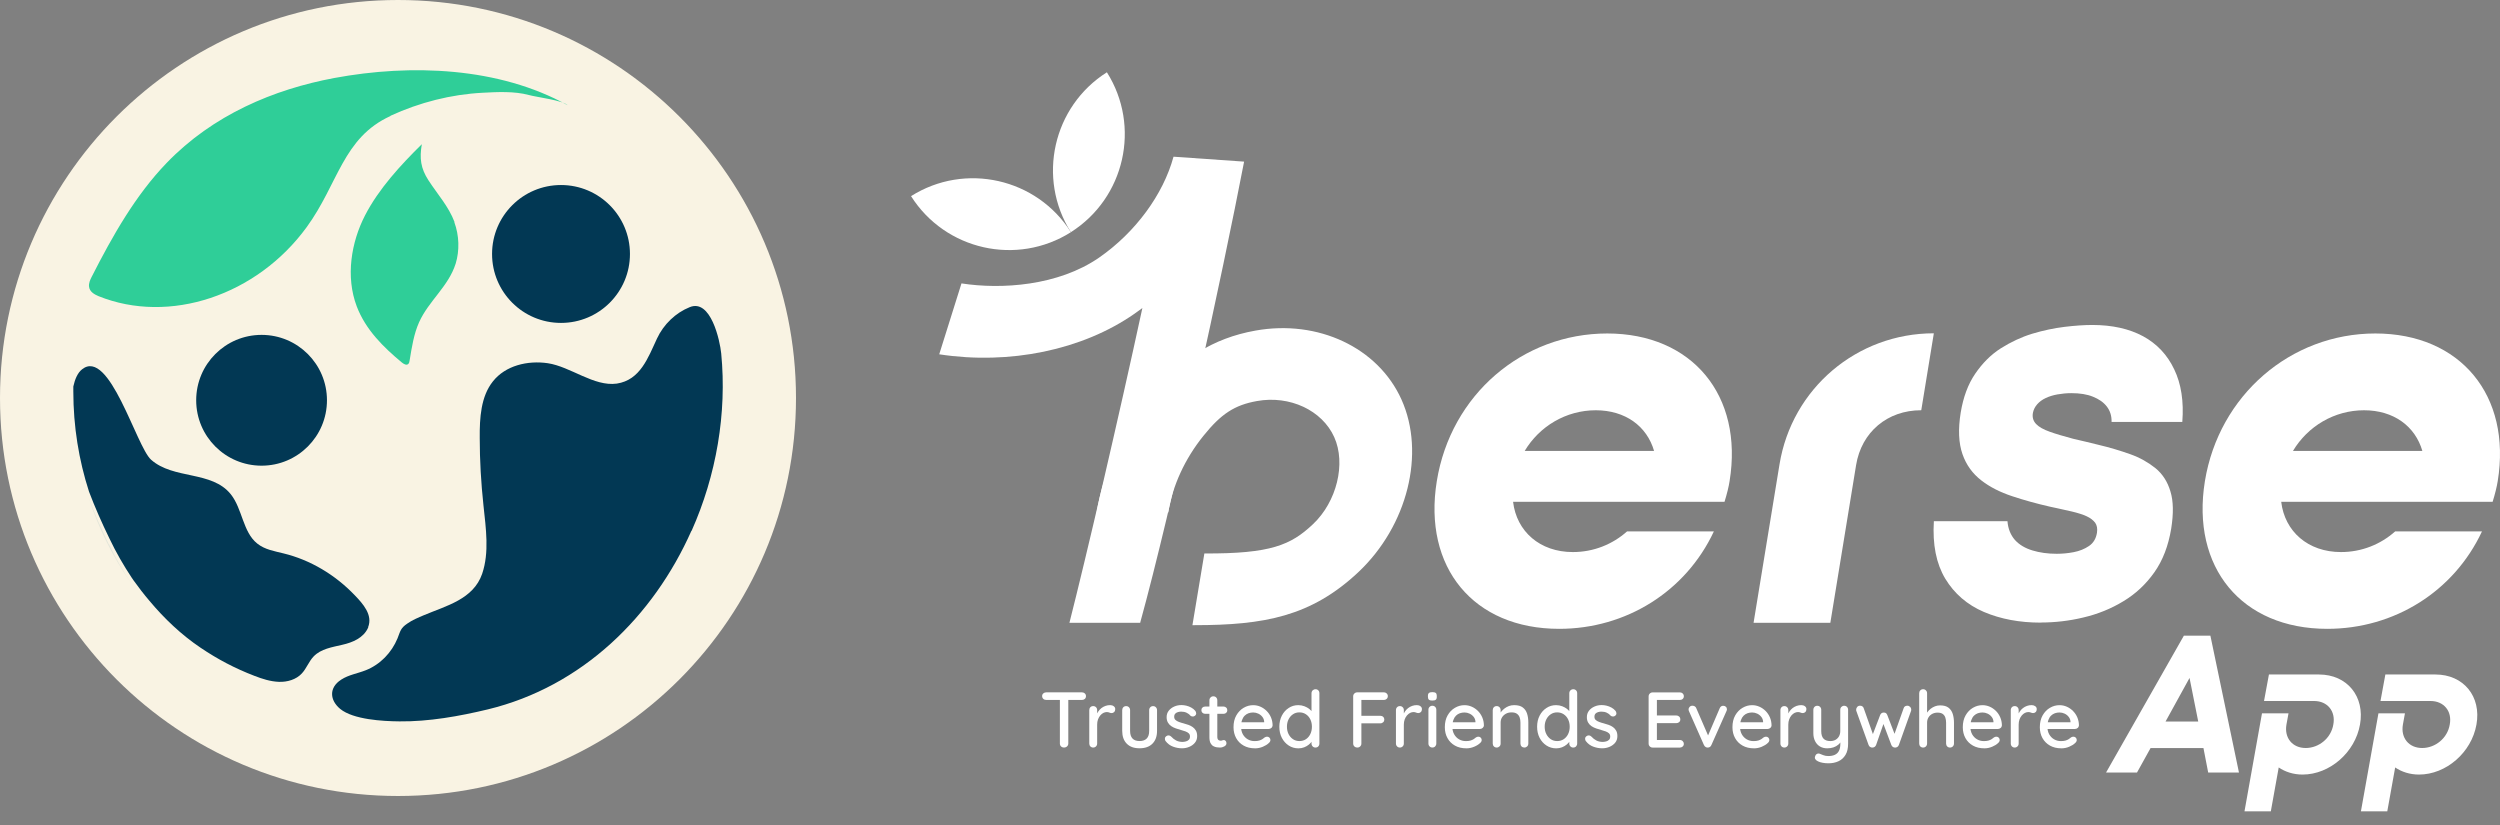
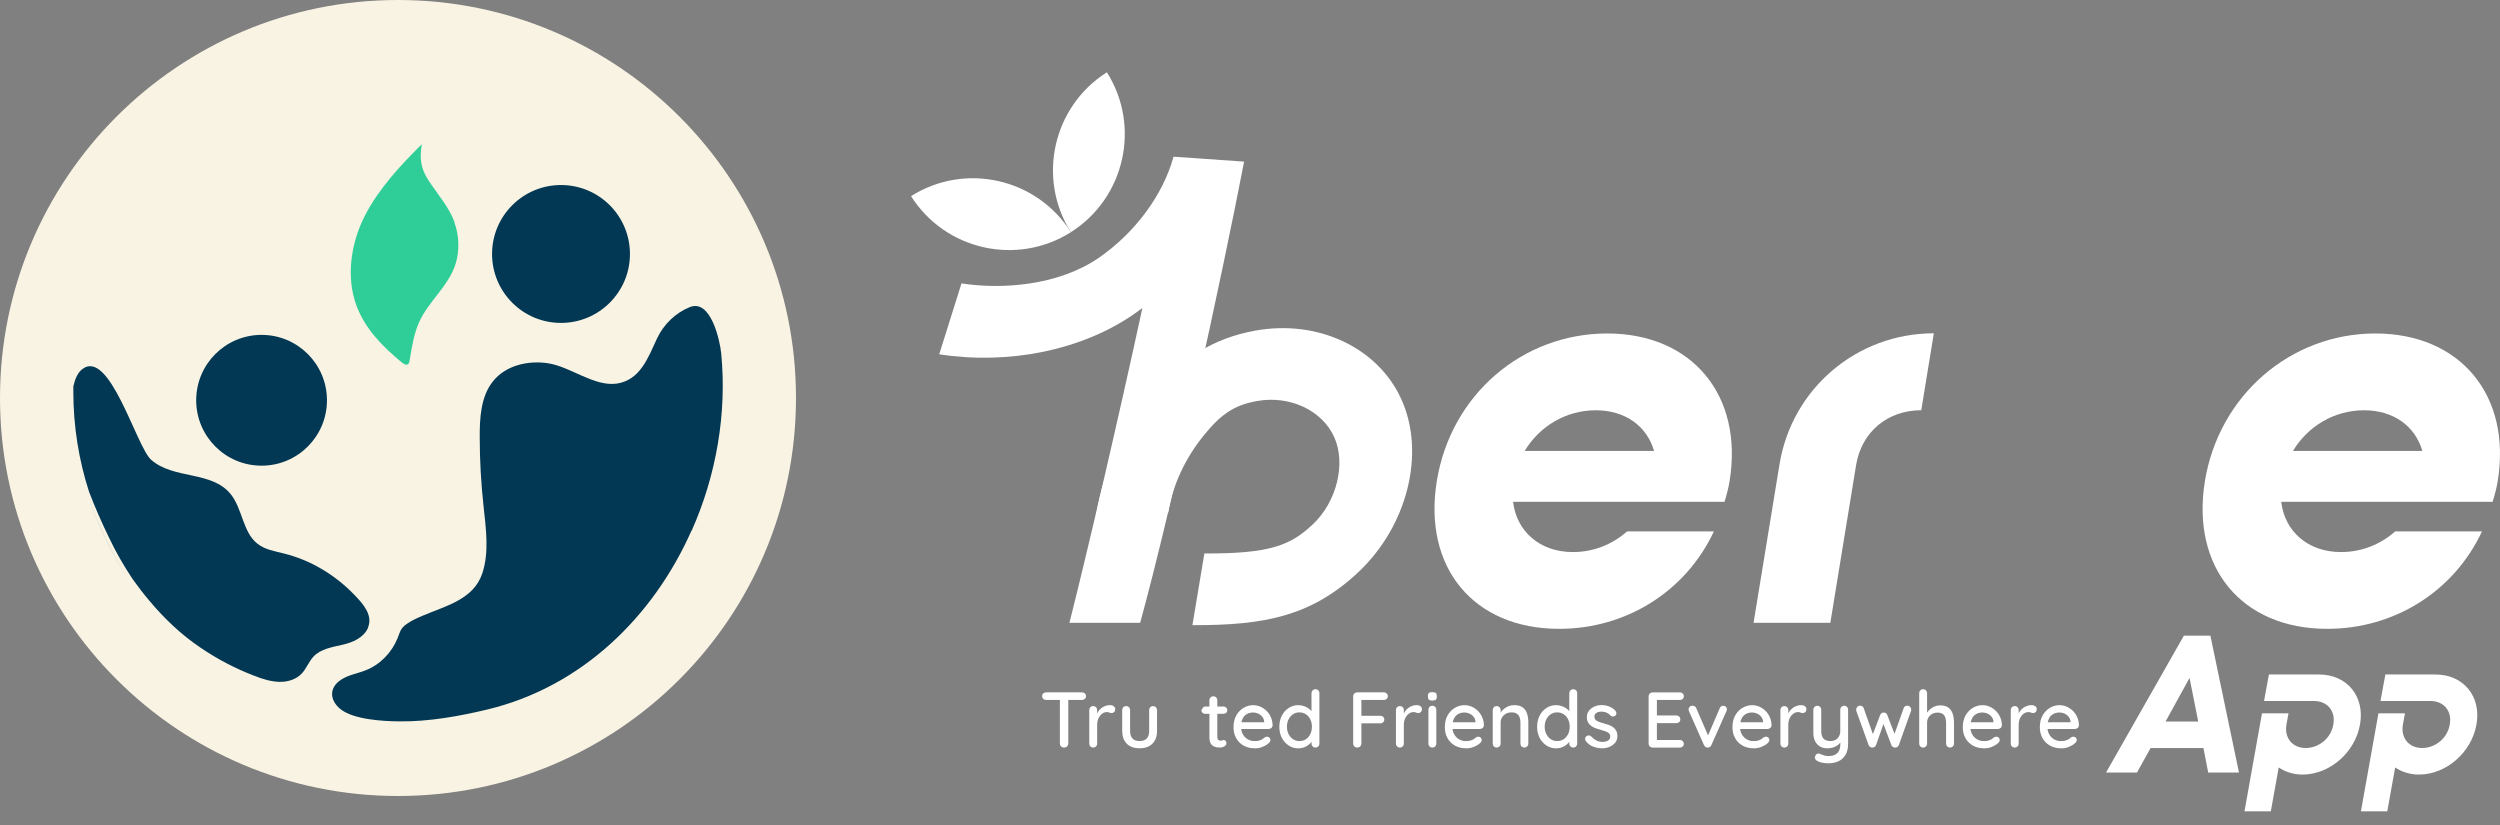
<svg xmlns="http://www.w3.org/2000/svg" width="103" height="34" viewBox="0 0 103 34" fill="none">
  <rect x="0" y="0" width="103" height="34" fill="#808080" stroke="none" />
  <path d="M66.216 13.739C69.719 13.739 71.835 16.294 71.259 19.823C71.227 20.04 71.148 20.361 71.05 20.675H62.339C62.483 21.893 63.44 22.745 64.802 22.745C65.654 22.745 66.433 22.43 67.036 21.893H70.612C69.452 24.375 66.99 25.908 64.239 25.908C60.709 25.908 58.62 23.38 59.196 19.823C59.772 16.267 62.719 13.739 66.223 13.739H66.217H66.216ZM68.148 18.579C67.853 17.558 66.963 16.903 65.745 16.903C64.527 16.903 63.426 17.558 62.817 18.579H68.148Z" fill="white" />
  <path d="M79.15 16.902C77.762 16.902 76.694 17.799 76.471 19.162L75.41 25.659H72.247L73.315 19.136C73.826 15.999 76.51 13.732 79.674 13.732L79.157 16.896L79.15 16.902Z" fill="white" />
  <path d="M97.862 13.739C101.366 13.739 103.482 16.294 102.906 19.823C102.873 20.04 102.794 20.361 102.696 20.675H93.986C94.13 21.893 95.086 22.745 96.449 22.745C97.3 22.745 98.079 22.43 98.682 21.893H102.258C101.099 24.375 98.637 25.908 95.885 25.908C92.355 25.908 90.266 23.38 90.842 19.823C91.418 16.293 94.366 13.739 97.87 13.739H97.863H97.862ZM99.801 18.579C99.506 17.558 98.616 16.903 97.398 16.903C96.18 16.903 95.079 17.558 94.47 18.579H99.801Z" fill="white" />
-   <path d="M84.076 25.652C83.212 25.652 82.433 25.508 81.738 25.213C81.051 24.919 80.52 24.46 80.146 23.844C79.773 23.222 79.616 22.436 79.675 21.473H82.707C82.733 21.788 82.838 22.043 83.015 22.246C83.192 22.443 83.435 22.587 83.736 22.678C84.037 22.77 84.371 22.816 84.738 22.816C84.96 22.816 85.19 22.796 85.432 22.75C85.674 22.704 85.884 22.619 86.067 22.495C86.251 22.37 86.356 22.187 86.395 21.951C86.421 21.78 86.395 21.643 86.322 21.538C86.243 21.434 86.126 21.342 85.969 21.27C85.812 21.198 85.609 21.133 85.359 21.074C85.261 21.054 85.163 21.028 85.064 21.008C84.96 20.988 84.861 20.962 84.77 20.942C84.671 20.922 84.573 20.896 84.462 20.876C83.918 20.752 83.394 20.608 82.903 20.444C82.405 20.28 81.979 20.064 81.626 19.789C81.272 19.514 81.01 19.16 80.853 18.708C80.696 18.257 80.669 17.687 80.781 16.999C80.886 16.363 81.082 15.833 81.377 15.4C81.672 14.968 82.019 14.615 82.432 14.352C82.845 14.091 83.277 13.888 83.729 13.749C84.187 13.612 84.626 13.52 85.058 13.467C85.49 13.415 85.87 13.389 86.204 13.389C87.024 13.389 87.724 13.546 88.294 13.853C88.863 14.161 89.295 14.62 89.577 15.216C89.866 15.812 89.977 16.539 89.911 17.384H86.997C87.003 17.135 86.937 16.926 86.8 16.748C86.663 16.571 86.473 16.441 86.224 16.342C85.982 16.244 85.687 16.198 85.34 16.198C85.137 16.198 84.947 16.218 84.764 16.25C84.58 16.283 84.417 16.336 84.28 16.401C84.142 16.466 84.025 16.551 83.933 16.656C83.841 16.761 83.782 16.878 83.756 17.009C83.723 17.193 83.769 17.343 83.886 17.468C84.004 17.592 84.194 17.697 84.45 17.788C84.705 17.88 85.025 17.972 85.412 18.077C85.596 18.122 85.772 18.162 85.943 18.201C86.114 18.24 86.283 18.287 86.454 18.326C86.925 18.437 87.358 18.568 87.764 18.712C88.17 18.856 88.51 19.053 88.805 19.288C89.094 19.524 89.303 19.845 89.421 20.245C89.546 20.645 89.552 21.155 89.454 21.777C89.336 22.491 89.107 23.087 88.76 23.579C88.413 24.07 87.987 24.469 87.483 24.771C86.978 25.079 86.428 25.301 85.839 25.439C85.25 25.582 84.66 25.648 84.071 25.648H84.077L84.076 25.652Z" fill="white" />
  <path d="M46.987 25.66H44.06C44.721 23.072 46.11 17.119 47.066 12.691C46.961 12.77 46.85 12.848 46.739 12.927C44.597 14.421 41.591 15.043 38.696 14.597L39.613 11.676C41.25 11.931 43.601 11.781 45.291 10.608C46.778 9.573 47.923 8.021 48.349 6.456L51.257 6.659C50.38 11.224 48.27 20.963 46.973 25.665L46.986 25.659L46.987 25.66Z" fill="white" />
  <path d="M49.213 25.757H49.128L49.62 22.803C52.357 22.816 53.183 22.456 54.093 21.598C55.075 20.674 55.462 19.097 54.97 18.009C54.472 16.903 53.136 16.28 51.788 16.523C50.864 16.687 50.307 17.053 49.581 17.957C48.814 18.906 48.303 20.026 48.133 21.113L45.18 21.133C45.435 19.483 46.208 17.786 47.354 16.365C48.625 14.78 49.974 13.935 51.722 13.621C54.303 13.156 56.779 14.321 57.742 16.463C58.737 18.677 57.99 21.663 55.967 23.57C54.022 25.397 52.09 25.757 49.215 25.757H49.213Z" fill="white" />
  <path d="M16.398 32.795C25.454 32.795 32.795 25.454 32.795 16.398C32.795 7.342 25.454 0 16.398 0C7.342 0 0 7.342 0 16.398C0 25.454 7.342 32.795 16.398 32.795Z" fill="#F9F3E3" />
  <path d="M10.777 19.186C12.265 19.186 13.471 17.979 13.471 16.491C13.471 15.003 12.265 13.797 10.777 13.797C9.289 13.797 8.083 15.003 8.083 16.491C8.083 17.979 9.289 19.186 10.777 19.186Z" fill="#023854" />
  <path d="M23.113 13.304C24.682 13.304 25.954 12.033 25.954 10.464C25.954 8.895 24.682 7.623 23.113 7.623C21.544 7.623 20.273 8.895 20.273 10.464C20.273 12.033 21.544 13.304 23.113 13.304Z" fill="#023854" />
  <path d="M28.488 21.866C26.921 25.394 23.987 28.287 20.093 29.228C18.926 29.508 17.666 29.735 16.458 29.721C15.771 29.715 14.557 29.648 14.017 29.208C13.584 28.848 13.543 28.334 14.057 28.001C14.364 27.801 14.737 27.747 15.07 27.614C15.663 27.381 16.137 26.887 16.378 26.3C16.498 25.993 16.504 25.88 16.777 25.694C16.984 25.546 17.231 25.446 17.464 25.346C18.377 24.96 19.504 24.693 19.865 23.639C20.165 22.759 20.019 21.772 19.919 20.826C19.819 19.898 19.765 18.965 19.765 18.038C19.759 17.218 19.811 16.337 20.305 15.717C20.825 15.057 21.739 14.844 22.566 14.964C23.506 15.104 24.473 15.937 25.413 15.804C26.38 15.657 26.7 14.737 27.067 13.95C27.34 13.363 27.834 12.889 28.414 12.656C29.281 12.296 29.661 14.023 29.714 14.563C29.953 17.024 29.514 19.585 28.493 21.872L28.487 21.866H28.488Z" fill="#023854" />
  <path d="M15.164 25.846C15.371 25.339 14.951 24.873 14.624 24.533C13.811 23.679 12.777 23.065 11.677 22.799C11.303 22.705 10.91 22.645 10.596 22.392C10.003 21.918 9.989 20.965 9.509 20.364C8.723 19.384 7.149 19.764 6.222 18.938C5.615 18.391 4.508 14.317 3.381 15.216C3.201 15.356 3.088 15.616 3.021 15.923V16.129C3.021 17.57 3.248 18.957 3.668 20.257C3.915 20.91 4.202 21.557 4.508 22.184C4.781 22.758 5.088 23.291 5.429 23.805C5.449 23.838 5.475 23.878 5.502 23.911C5.708 24.198 5.922 24.478 6.155 24.751C6.768 25.485 7.469 26.151 8.262 26.685C8.962 27.159 9.682 27.538 10.482 27.845C10.809 27.972 11.142 28.078 11.489 28.092C11.836 28.105 12.203 27.999 12.436 27.745C12.629 27.539 12.723 27.252 12.922 27.045C13.222 26.731 13.683 26.665 14.103 26.565C14.523 26.471 14.977 26.284 15.164 25.864C15.164 25.858 15.17 25.851 15.177 25.837L15.164 25.844L15.164 25.846Z" fill="#023854" />
  <path d="M4.495 22.426C4.768 23 5.075 23.533 5.408 24.04C4.661 22.966 4.061 21.779 3.655 20.512C3.894 21.165 4.188 21.805 4.488 22.433L4.495 22.426Z" fill="#E4E6DA" />
-   <path d="M16.092 4.768C17.285 4.221 18.579 3.888 19.893 3.821C20.5 3.788 21.193 3.754 21.787 3.914C22.127 4.008 23.167 4.128 23.387 4.335C20.553 2.761 16.933 2.627 13.772 3.214C11.278 3.68 8.771 4.734 6.864 6.715C5.59 8.036 4.643 9.703 3.782 11.396C3.716 11.523 3.649 11.669 3.669 11.816C3.696 12.023 3.889 12.13 4.062 12.203C6.976 13.377 10.583 12.176 12.637 9.356C13.938 7.569 14.124 5.675 16.085 4.781L16.092 4.768V4.768Z" fill="#2FCE98" />
  <path d="M18.726 9.148C18.486 8.508 18.019 7.995 17.652 7.428C17.332 6.935 17.279 6.522 17.379 5.941C16.506 6.802 15.606 7.775 15.039 8.875C14.471 9.976 14.232 11.396 14.698 12.623C15.065 13.59 15.805 14.31 16.552 14.931C16.632 14.997 16.746 15.064 16.819 14.997C16.859 14.964 16.872 14.897 16.879 14.837C16.966 14.303 17.052 13.756 17.266 13.277C17.666 12.39 18.472 11.809 18.773 10.863C18.939 10.323 18.92 9.703 18.719 9.156L18.726 9.149V9.148Z" fill="#2FCE98" />
  <path d="M86.77 31.827L89.976 26.189H91.068L92.245 31.827H90.977L90.782 30.819H88.604L88.045 31.827H86.77ZM89.221 29.726H90.567L90.209 27.931L89.221 29.726Z" fill="white" />
  <path d="M93.565 33.426H92.473L93.194 29.388H94.287L94.202 29.85C94.105 30.402 94.449 30.818 94.995 30.818C95.541 30.818 96.042 30.409 96.133 29.85C96.237 29.304 95.892 28.881 95.34 28.881H93.278L93.48 27.789H95.541C96.705 27.789 97.44 28.699 97.232 29.851C97.03 31.001 95.984 31.912 94.865 31.912C94.488 31.912 94.15 31.801 93.883 31.619L93.558 33.427H93.565V33.426Z" fill="white" />
  <path d="M98.362 33.426H97.27L97.992 29.388H99.084L99 29.85C98.902 30.402 99.247 30.818 99.793 30.818C100.339 30.818 100.839 30.409 100.93 29.85C101.034 29.304 100.69 28.881 100.137 28.881H98.076L98.277 27.789H100.339C101.502 27.789 102.238 28.699 102.03 29.851C101.828 31.001 100.781 31.912 99.663 31.912C99.286 31.912 98.948 31.801 98.681 31.619L98.356 33.427H98.362V33.426Z" fill="white" />
  <path d="M37.535 8.081C39.761 6.675 42.715 7.34 44.122 9.566C41.897 10.972 38.943 10.307 37.535 8.081Z" fill="white" />
  <path d="M44.12 9.565C42.713 7.339 43.379 4.385 45.604 2.978C47.011 5.203 46.345 8.157 44.12 9.565Z" fill="white" />
  <path d="M43.102 28.837C43.056 28.837 43.017 28.823 42.985 28.794C42.953 28.764 42.936 28.726 42.936 28.678C42.936 28.63 42.953 28.596 42.985 28.568C43.017 28.539 43.056 28.525 43.102 28.525H44.579C44.625 28.525 44.663 28.54 44.695 28.569C44.726 28.599 44.742 28.636 44.742 28.681C44.742 28.727 44.726 28.767 44.695 28.795C44.663 28.824 44.625 28.837 44.579 28.837H43.102ZM43.839 30.798C43.787 30.798 43.746 30.783 43.714 30.751C43.682 30.719 43.667 30.68 43.667 30.632V28.688H44.014V30.632C44.014 30.68 43.997 30.719 43.963 30.751C43.93 30.783 43.888 30.798 43.838 30.798H43.839Z" fill="white" />
  <path d="M45.04 30.799C44.992 30.799 44.953 30.783 44.923 30.751C44.893 30.72 44.878 30.681 44.878 30.633V29.256C44.878 29.208 44.893 29.169 44.923 29.138C44.953 29.106 44.992 29.091 45.04 29.091C45.088 29.091 45.124 29.106 45.156 29.138C45.187 29.169 45.203 29.208 45.203 29.256V29.62L45.17 29.48C45.187 29.419 45.214 29.363 45.25 29.311C45.286 29.259 45.329 29.213 45.378 29.174C45.428 29.135 45.484 29.105 45.546 29.083C45.607 29.061 45.672 29.051 45.739 29.051C45.795 29.051 45.844 29.066 45.885 29.096C45.927 29.126 45.947 29.165 45.947 29.21C45.947 29.268 45.931 29.312 45.901 29.338C45.871 29.365 45.837 29.379 45.801 29.379C45.768 29.379 45.736 29.372 45.706 29.358C45.676 29.344 45.641 29.337 45.599 29.337C45.554 29.337 45.507 29.349 45.459 29.372C45.411 29.396 45.368 29.432 45.33 29.478C45.291 29.524 45.26 29.58 45.237 29.642C45.214 29.705 45.203 29.776 45.203 29.854V30.633C45.203 30.681 45.187 30.72 45.156 30.751C45.124 30.783 45.086 30.799 45.04 30.799Z" fill="white" />
  <path d="M47.507 29.092C47.553 29.092 47.591 29.107 47.622 29.139C47.654 29.171 47.67 29.21 47.67 29.258V30.111C47.67 30.337 47.607 30.512 47.481 30.639C47.356 30.766 47.178 30.829 46.949 30.829C46.72 30.829 46.546 30.766 46.422 30.639C46.297 30.512 46.235 30.337 46.235 30.111V29.258C46.235 29.21 46.25 29.171 46.28 29.139C46.31 29.107 46.349 29.092 46.397 29.092C46.445 29.092 46.481 29.107 46.513 29.139C46.544 29.171 46.56 29.21 46.56 29.258V30.111C46.56 30.252 46.593 30.357 46.659 30.427C46.725 30.497 46.821 30.531 46.95 30.531C47.078 30.531 47.178 30.496 47.245 30.427C47.313 30.358 47.346 30.253 47.346 30.111V29.258C47.346 29.21 47.362 29.171 47.392 29.139C47.422 29.107 47.461 29.092 47.509 29.092H47.507Z" fill="white" />
-   <path d="M48.02 30.531C48 30.501 47.991 30.465 47.994 30.425C47.996 30.385 48.019 30.351 48.062 30.323C48.092 30.303 48.124 30.295 48.158 30.299C48.191 30.302 48.224 30.319 48.254 30.349C48.315 30.416 48.382 30.469 48.457 30.508C48.532 30.547 48.622 30.567 48.728 30.567C48.771 30.564 48.816 30.558 48.861 30.546C48.907 30.533 48.946 30.512 48.978 30.48C49.011 30.449 49.027 30.403 49.027 30.342C49.027 30.288 49.01 30.245 48.975 30.212C48.94 30.18 48.895 30.153 48.839 30.133C48.782 30.112 48.722 30.093 48.657 30.076C48.587 30.056 48.518 30.034 48.447 30.011C48.376 29.987 48.314 29.956 48.257 29.918C48.201 29.88 48.154 29.831 48.119 29.77C48.083 29.709 48.065 29.636 48.065 29.546C48.065 29.445 48.093 29.357 48.151 29.283C48.209 29.209 48.283 29.152 48.375 29.111C48.467 29.069 48.567 29.049 48.676 29.049C48.739 29.049 48.804 29.057 48.874 29.073C48.943 29.09 49.011 29.115 49.076 29.15C49.141 29.184 49.197 29.23 49.245 29.286C49.267 29.314 49.279 29.348 49.282 29.387C49.285 29.426 49.268 29.461 49.229 29.491C49.203 29.513 49.171 29.523 49.134 29.52C49.098 29.518 49.067 29.506 49.043 29.484C49.002 29.432 48.949 29.392 48.884 29.363C48.819 29.333 48.746 29.319 48.663 29.319C48.622 29.319 48.579 29.324 48.535 29.337C48.49 29.349 48.453 29.37 48.423 29.4C48.392 29.43 48.377 29.475 48.377 29.533C48.377 29.587 48.395 29.631 48.431 29.663C48.467 29.696 48.514 29.722 48.572 29.744C48.631 29.766 48.694 29.786 48.764 29.803C48.831 29.82 48.897 29.841 48.964 29.865C49.029 29.888 49.089 29.919 49.142 29.957C49.195 29.995 49.238 30.044 49.273 30.104C49.306 30.163 49.323 30.238 49.323 30.329C49.323 30.436 49.292 30.526 49.23 30.601C49.169 30.675 49.09 30.732 48.996 30.771C48.902 30.81 48.803 30.83 48.7 30.83C48.576 30.83 48.453 30.808 48.332 30.763C48.21 30.719 48.106 30.641 48.022 30.531H48.02Z" fill="white" />
-   <path d="M49.65 29.11H50.413C50.456 29.11 50.492 29.125 50.521 29.154C50.551 29.183 50.565 29.22 50.565 29.263C50.565 29.306 50.551 29.338 50.521 29.367C50.492 29.395 50.456 29.409 50.413 29.409H49.65C49.606 29.409 49.57 29.394 49.541 29.365C49.511 29.336 49.497 29.301 49.497 29.259C49.497 29.216 49.511 29.181 49.541 29.152C49.57 29.124 49.606 29.11 49.65 29.11ZM49.99 28.688C50.038 28.688 50.076 28.703 50.107 28.735C50.137 28.766 50.153 28.805 50.153 28.853V30.36C50.153 30.399 50.159 30.43 50.172 30.454C50.185 30.477 50.203 30.494 50.226 30.503C50.248 30.512 50.272 30.516 50.295 30.516C50.319 30.516 50.34 30.512 50.359 30.503C50.378 30.494 50.4 30.49 50.426 30.49C50.452 30.49 50.475 30.502 50.497 30.526C50.519 30.549 50.53 30.581 50.53 30.623C50.53 30.675 50.501 30.717 50.445 30.75C50.389 30.782 50.328 30.799 50.263 30.799C50.227 30.799 50.183 30.795 50.133 30.789C50.084 30.782 50.035 30.766 49.988 30.74C49.942 30.714 49.903 30.672 49.873 30.615C49.843 30.557 49.828 30.477 49.828 30.373V28.853C49.828 28.806 49.843 28.766 49.875 28.735C49.906 28.703 49.944 28.688 49.99 28.688Z" fill="white" />
+   <path d="M49.65 29.11H50.413C50.456 29.11 50.492 29.125 50.521 29.154C50.551 29.183 50.565 29.22 50.565 29.263C50.565 29.306 50.551 29.338 50.521 29.367C50.492 29.395 50.456 29.409 50.413 29.409H49.65C49.606 29.409 49.57 29.394 49.541 29.365C49.511 29.336 49.497 29.301 49.497 29.259C49.57 29.124 49.606 29.11 49.65 29.11ZM49.99 28.688C50.038 28.688 50.076 28.703 50.107 28.735C50.137 28.766 50.153 28.805 50.153 28.853V30.36C50.153 30.399 50.159 30.43 50.172 30.454C50.185 30.477 50.203 30.494 50.226 30.503C50.248 30.512 50.272 30.516 50.295 30.516C50.319 30.516 50.34 30.512 50.359 30.503C50.378 30.494 50.4 30.49 50.426 30.49C50.452 30.49 50.475 30.502 50.497 30.526C50.519 30.549 50.53 30.581 50.53 30.623C50.53 30.675 50.501 30.717 50.445 30.75C50.389 30.782 50.328 30.799 50.263 30.799C50.227 30.799 50.183 30.795 50.133 30.789C50.084 30.782 50.035 30.766 49.988 30.74C49.942 30.714 49.903 30.672 49.873 30.615C49.843 30.557 49.828 30.477 49.828 30.373V28.853C49.828 28.806 49.843 28.766 49.875 28.735C49.906 28.703 49.944 28.688 49.99 28.688Z" fill="white" />
  <path d="M51.704 30.831C51.524 30.831 51.368 30.793 51.236 30.718C51.105 30.644 51.002 30.541 50.93 30.41C50.858 30.28 50.821 30.129 50.821 29.961C50.821 29.771 50.859 29.608 50.937 29.473C51.014 29.338 51.114 29.234 51.237 29.162C51.361 29.089 51.492 29.053 51.63 29.053C51.735 29.053 51.836 29.074 51.931 29.116C52.026 29.158 52.112 29.217 52.186 29.292C52.261 29.366 52.32 29.454 52.364 29.555C52.407 29.656 52.429 29.765 52.432 29.884C52.429 29.927 52.412 29.963 52.38 29.991C52.347 30.02 52.309 30.034 52.266 30.034H51.003L50.925 29.757H52.146L52.084 29.816V29.735C52.08 29.659 52.055 29.592 52.009 29.535C51.964 29.477 51.908 29.433 51.84 29.401C51.773 29.37 51.703 29.354 51.629 29.354C51.564 29.354 51.502 29.365 51.442 29.385C51.383 29.405 51.329 29.439 51.283 29.484C51.236 29.53 51.199 29.59 51.172 29.665C51.145 29.739 51.132 29.832 51.132 29.942C51.132 30.061 51.157 30.165 51.206 30.254C51.256 30.342 51.323 30.411 51.408 30.46C51.492 30.509 51.585 30.533 51.687 30.533C51.768 30.533 51.834 30.525 51.886 30.509C51.938 30.492 51.981 30.472 52.016 30.449C52.051 30.425 52.081 30.402 52.107 30.38C52.139 30.361 52.172 30.351 52.204 30.351C52.243 30.351 52.276 30.365 52.302 30.392C52.328 30.419 52.341 30.451 52.341 30.488C52.341 30.536 52.317 30.579 52.269 30.618C52.211 30.674 52.13 30.724 52.027 30.767C51.924 30.81 51.817 30.832 51.705 30.832L51.704 30.831Z" fill="white" />
  <path d="M54.197 28.396C54.245 28.396 54.284 28.412 54.314 28.442C54.344 28.472 54.359 28.513 54.359 28.562V30.633C54.359 30.681 54.344 30.72 54.314 30.752C54.284 30.784 54.245 30.799 54.197 30.799C54.149 30.799 54.113 30.784 54.081 30.752C54.05 30.72 54.034 30.681 54.034 30.633V30.399L54.102 30.403C54.102 30.442 54.087 30.485 54.055 30.534C54.024 30.583 53.981 30.63 53.927 30.676C53.873 30.721 53.809 30.759 53.735 30.788C53.661 30.817 53.583 30.832 53.498 30.832C53.349 30.832 53.214 30.794 53.096 30.716C52.977 30.639 52.883 30.534 52.813 30.401C52.743 30.268 52.709 30.115 52.709 29.942C52.709 29.769 52.744 29.616 52.813 29.483C52.882 29.35 52.975 29.245 53.094 29.168C53.212 29.09 53.344 29.052 53.488 29.052C53.579 29.052 53.664 29.068 53.743 29.098C53.822 29.128 53.891 29.167 53.95 29.215C54.008 29.263 54.054 29.313 54.086 29.366C54.119 29.419 54.135 29.469 54.135 29.517L54.034 29.527V28.563C54.034 28.515 54.05 28.476 54.081 28.444C54.113 28.413 54.151 28.397 54.197 28.397V28.396ZM53.535 30.532C53.639 30.532 53.729 30.506 53.806 30.454C53.883 30.402 53.942 30.332 53.986 30.243C54.029 30.154 54.051 30.053 54.051 29.941C54.051 29.829 54.029 29.728 53.986 29.639C53.943 29.55 53.882 29.48 53.804 29.428C53.726 29.376 53.637 29.35 53.535 29.35C53.432 29.35 53.347 29.376 53.27 29.428C53.193 29.48 53.133 29.549 53.088 29.639C53.044 29.727 53.022 29.828 53.022 29.941C53.022 30.054 53.044 30.154 53.088 30.243C53.132 30.331 53.193 30.402 53.27 30.454C53.347 30.506 53.435 30.532 53.535 30.532Z" fill="white" />
  <path d="M55.923 30.798C55.871 30.798 55.83 30.783 55.798 30.751C55.766 30.719 55.751 30.68 55.751 30.632V28.691C55.751 28.643 55.767 28.604 55.8 28.573C55.832 28.541 55.871 28.525 55.917 28.525H57.014C57.062 28.525 57.101 28.541 57.132 28.571C57.164 28.601 57.179 28.639 57.179 28.685C57.179 28.726 57.164 28.762 57.132 28.792C57.101 28.822 57.062 28.837 57.014 28.837H56.066L56.089 28.805V29.529L56.069 29.49H56.868C56.916 29.49 56.955 29.505 56.987 29.535C57.019 29.565 57.034 29.604 57.034 29.649C57.034 29.691 57.019 29.726 56.987 29.756C56.955 29.786 56.916 29.802 56.868 29.802H56.063L56.089 29.776V30.633C56.089 30.681 56.073 30.72 56.04 30.752C56.008 30.783 55.969 30.799 55.923 30.799V30.798Z" fill="white" />
  <path d="M57.676 30.799C57.628 30.799 57.589 30.783 57.559 30.751C57.529 30.72 57.513 30.681 57.513 30.633V29.256C57.513 29.208 57.529 29.169 57.559 29.138C57.589 29.106 57.628 29.091 57.676 29.091C57.724 29.091 57.76 29.106 57.791 29.138C57.823 29.169 57.838 29.208 57.838 29.256V29.62L57.806 29.48C57.823 29.419 57.85 29.363 57.886 29.311C57.921 29.259 57.964 29.213 58.014 29.174C58.063 29.135 58.12 29.105 58.181 29.083C58.243 29.061 58.307 29.051 58.375 29.051C58.431 29.051 58.48 29.066 58.521 29.096C58.562 29.126 58.583 29.165 58.583 29.21C58.583 29.268 58.567 29.312 58.537 29.338C58.507 29.365 58.473 29.379 58.437 29.379C58.404 29.379 58.372 29.372 58.342 29.358C58.312 29.344 58.276 29.337 58.235 29.337C58.19 29.337 58.143 29.349 58.095 29.372C58.047 29.396 58.004 29.432 57.965 29.478C57.926 29.524 57.895 29.58 57.873 29.642C57.85 29.705 57.838 29.776 57.838 29.854V30.633C57.838 30.681 57.823 30.72 57.791 30.751C57.76 30.783 57.721 30.799 57.676 30.799Z" fill="white" />
  <path d="M59.01 28.863C58.947 28.863 58.902 28.852 58.873 28.829C58.845 28.806 58.831 28.768 58.831 28.714V28.662C58.831 28.607 58.846 28.57 58.877 28.548C58.907 28.526 58.952 28.516 59.013 28.516C59.078 28.516 59.124 28.527 59.153 28.55C59.181 28.573 59.195 28.61 59.195 28.662V28.714C59.195 28.77 59.18 28.809 59.151 28.831C59.122 28.853 59.075 28.863 59.01 28.863ZM59.176 30.632C59.176 30.68 59.16 30.719 59.13 30.751C59.1 30.783 59.061 30.798 59.013 30.798C58.965 30.798 58.929 30.783 58.898 30.751C58.866 30.719 58.851 30.68 58.851 30.632V29.243C58.851 29.195 58.866 29.156 58.898 29.124C58.929 29.093 58.968 29.077 59.013 29.077C59.059 29.077 59.099 29.093 59.13 29.124C59.161 29.156 59.176 29.195 59.176 29.243V30.632Z" fill="white" />
  <path d="M60.409 30.831C60.23 30.831 60.073 30.793 59.942 30.718C59.81 30.644 59.708 30.541 59.636 30.41C59.563 30.28 59.527 30.129 59.527 29.961C59.527 29.771 59.565 29.608 59.642 29.473C59.719 29.338 59.819 29.234 59.943 29.162C60.066 29.089 60.197 29.053 60.335 29.053C60.441 29.053 60.541 29.074 60.636 29.116C60.732 29.158 60.817 29.217 60.892 29.292C60.966 29.366 61.025 29.454 61.069 29.555C61.112 29.656 61.135 29.765 61.137 29.884C61.135 29.927 61.117 29.963 61.085 29.991C61.053 30.02 61.014 30.034 60.971 30.034H59.709L59.631 29.757H60.851L60.789 29.816V29.735C60.785 29.659 60.76 29.592 60.715 29.535C60.669 29.477 60.613 29.433 60.545 29.401C60.478 29.37 60.408 29.354 60.334 29.354C60.269 29.354 60.208 29.365 60.147 29.385C60.088 29.405 60.034 29.439 59.988 29.484C59.942 29.53 59.904 29.59 59.878 29.665C59.851 29.739 59.837 29.832 59.837 29.942C59.837 30.061 59.862 30.165 59.912 30.254C59.961 30.342 60.029 30.411 60.113 30.46C60.198 30.509 60.29 30.533 60.393 30.533C60.473 30.533 60.539 30.525 60.591 30.509C60.643 30.492 60.686 30.472 60.721 30.449C60.756 30.425 60.786 30.402 60.812 30.38C60.844 30.361 60.877 30.351 60.91 30.351C60.949 30.351 60.981 30.365 61.007 30.392C61.033 30.419 61.046 30.451 61.046 30.488C61.046 30.536 61.023 30.579 60.974 30.618C60.916 30.674 60.836 30.724 60.732 30.767C60.629 30.81 60.522 30.832 60.41 30.832L60.409 30.831Z" fill="white" />
  <path d="M62.383 29.052C62.536 29.052 62.656 29.083 62.739 29.148C62.824 29.212 62.882 29.297 62.916 29.404C62.95 29.512 62.967 29.631 62.967 29.763V30.633C62.967 30.681 62.951 30.72 62.92 30.752C62.888 30.783 62.85 30.799 62.804 30.799C62.759 30.799 62.717 30.783 62.687 30.752C62.657 30.72 62.642 30.681 62.642 30.633V29.766C62.642 29.688 62.631 29.618 62.609 29.556C62.587 29.495 62.55 29.445 62.497 29.407C62.444 29.369 62.37 29.35 62.275 29.35C62.186 29.35 62.108 29.369 62.041 29.407C61.973 29.445 61.921 29.495 61.883 29.556C61.845 29.618 61.826 29.688 61.826 29.766V30.633C61.826 30.681 61.811 30.72 61.779 30.752C61.747 30.783 61.709 30.799 61.663 30.799C61.618 30.799 61.577 30.783 61.547 30.752C61.516 30.72 61.501 30.681 61.501 30.633V29.256C61.501 29.209 61.516 29.17 61.547 29.138C61.577 29.106 61.615 29.091 61.663 29.091C61.711 29.091 61.747 29.106 61.779 29.138C61.811 29.17 61.826 29.209 61.826 29.256V29.439L61.767 29.471C61.783 29.424 61.809 29.375 61.847 29.326C61.885 29.278 61.931 29.232 61.985 29.19C62.04 29.148 62.1 29.114 62.167 29.089C62.235 29.064 62.305 29.052 62.382 29.052H62.383Z" fill="white" />
  <path d="M64.817 28.396C64.864 28.396 64.903 28.412 64.934 28.442C64.965 28.472 64.98 28.513 64.98 28.562V30.633C64.98 30.681 64.964 30.72 64.934 30.752C64.904 30.784 64.865 30.799 64.817 30.799C64.769 30.799 64.733 30.784 64.702 30.752C64.67 30.72 64.655 30.681 64.655 30.633V30.399L64.723 30.403C64.723 30.442 64.707 30.485 64.676 30.534C64.644 30.583 64.602 30.63 64.547 30.676C64.493 30.721 64.43 30.759 64.356 30.788C64.282 30.817 64.203 30.832 64.118 30.832C63.969 30.832 63.835 30.794 63.716 30.716C63.597 30.639 63.503 30.534 63.433 30.401C63.364 30.268 63.329 30.115 63.329 29.942C63.329 29.769 63.364 29.616 63.433 29.483C63.502 29.35 63.596 29.245 63.715 29.168C63.832 29.09 63.964 29.052 64.109 29.052C64.2 29.052 64.284 29.068 64.364 29.098C64.442 29.128 64.512 29.167 64.57 29.215C64.629 29.263 64.674 29.313 64.707 29.366C64.739 29.419 64.755 29.469 64.755 29.517L64.655 29.527V28.563C64.655 28.515 64.67 28.476 64.702 28.444C64.733 28.413 64.772 28.397 64.817 28.397V28.396ZM64.155 30.532C64.259 30.532 64.349 30.506 64.426 30.454C64.503 30.402 64.563 30.332 64.607 30.243C64.65 30.154 64.672 30.053 64.672 29.941C64.672 29.829 64.65 29.728 64.607 29.639C64.564 29.55 64.503 29.48 64.425 29.428C64.347 29.376 64.257 29.35 64.155 29.35C64.052 29.35 63.967 29.376 63.89 29.428C63.813 29.48 63.753 29.549 63.708 29.639C63.663 29.727 63.641 29.828 63.641 29.941C63.641 30.054 63.663 30.154 63.708 30.243C63.753 30.331 63.813 30.402 63.89 30.454C63.967 30.506 64.055 30.532 64.155 30.532Z" fill="white" />
  <path d="M65.333 30.531C65.314 30.501 65.305 30.465 65.307 30.425C65.309 30.385 65.332 30.351 65.375 30.323C65.405 30.303 65.437 30.295 65.471 30.299C65.504 30.302 65.536 30.319 65.567 30.349C65.628 30.416 65.695 30.469 65.77 30.508C65.845 30.547 65.935 30.567 66.042 30.567C66.085 30.564 66.129 30.558 66.175 30.546C66.22 30.533 66.259 30.512 66.292 30.48C66.324 30.449 66.341 30.403 66.341 30.342C66.341 30.288 66.323 30.245 66.289 30.212C66.254 30.18 66.208 30.153 66.152 30.133C66.096 30.112 66.035 30.093 65.97 30.076C65.901 30.056 65.831 30.034 65.76 30.011C65.69 29.987 65.627 29.956 65.57 29.918C65.513 29.88 65.468 29.831 65.432 29.77C65.396 29.709 65.379 29.636 65.379 29.546C65.379 29.445 65.407 29.357 65.465 29.283C65.522 29.209 65.596 29.152 65.689 29.111C65.781 29.069 65.881 29.049 65.99 29.049C66.052 29.049 66.118 29.057 66.188 29.073C66.257 29.09 66.324 29.115 66.389 29.15C66.454 29.184 66.51 29.23 66.558 29.286C66.58 29.314 66.593 29.348 66.596 29.387C66.599 29.426 66.581 29.461 66.542 29.491C66.516 29.513 66.484 29.523 66.448 29.52C66.411 29.518 66.38 29.506 66.357 29.484C66.315 29.432 66.263 29.392 66.198 29.363C66.133 29.333 66.059 29.319 65.977 29.319C65.935 29.319 65.893 29.324 65.848 29.337C65.803 29.349 65.766 29.37 65.736 29.4C65.706 29.43 65.691 29.475 65.691 29.533C65.691 29.587 65.708 29.631 65.744 29.663C65.78 29.696 65.827 29.722 65.886 29.744C65.944 29.766 66.007 29.786 66.077 29.803C66.145 29.82 66.211 29.841 66.277 29.865C66.344 29.888 66.402 29.919 66.456 29.957C66.51 29.995 66.552 30.044 66.586 30.104C66.62 30.163 66.636 30.238 66.636 30.329C66.636 30.436 66.606 30.526 66.544 30.601C66.482 30.675 66.404 30.732 66.31 30.771C66.215 30.81 66.116 30.83 66.013 30.83C65.89 30.83 65.767 30.808 65.645 30.763C65.523 30.719 65.419 30.641 65.335 30.531H65.333Z" fill="white" />
  <path d="M68.089 28.526H69.212C69.257 28.526 69.296 28.542 69.327 28.572C69.359 28.602 69.374 28.64 69.374 28.686C69.374 28.731 69.359 28.768 69.327 28.796C69.296 28.825 69.257 28.838 69.212 28.838H68.232L68.264 28.783V29.51L68.235 29.478H69.066C69.112 29.478 69.15 29.493 69.182 29.523C69.213 29.553 69.229 29.592 69.229 29.64C69.229 29.688 69.213 29.722 69.182 29.751C69.15 29.779 69.112 29.793 69.066 29.793H68.242L68.264 29.764V30.514L68.242 30.488H69.212C69.257 30.488 69.296 30.503 69.327 30.535C69.359 30.567 69.374 30.602 69.374 30.644C69.374 30.689 69.359 30.727 69.327 30.756C69.296 30.785 69.257 30.8 69.212 30.8H68.089C68.043 30.8 68.004 30.784 67.972 30.753C67.939 30.721 67.923 30.682 67.923 30.634V28.693C67.923 28.645 67.939 28.606 67.972 28.574C68.004 28.543 68.043 28.527 68.089 28.527V28.526Z" fill="white" />
  <path d="M69.731 29.075C69.764 29.075 69.794 29.084 69.824 29.101C69.853 29.118 69.874 29.144 69.887 29.179L70.397 30.357L70.335 30.387L70.851 29.183C70.881 29.111 70.93 29.077 70.997 29.078C71.04 29.078 71.077 29.092 71.106 29.119C71.135 29.146 71.15 29.182 71.15 29.225C71.15 29.238 71.147 29.252 71.143 29.265C71.139 29.279 71.133 29.293 71.127 29.306L70.51 30.695C70.482 30.76 70.436 30.795 70.371 30.799C70.338 30.803 70.306 30.797 70.275 30.778C70.243 30.76 70.219 30.732 70.202 30.695L69.588 29.306C69.584 29.297 69.579 29.286 69.575 29.272C69.571 29.258 69.569 29.241 69.569 29.221C69.569 29.189 69.583 29.156 69.612 29.124C69.642 29.091 69.681 29.075 69.731 29.075Z" fill="white" />
  <path d="M72.26 30.831C72.08 30.831 71.924 30.793 71.793 30.718C71.661 30.644 71.559 30.541 71.486 30.41C71.413 30.28 71.377 30.129 71.377 29.961C71.377 29.771 71.415 29.608 71.492 29.473C71.569 29.338 71.669 29.234 71.793 29.162C71.916 29.089 72.047 29.053 72.185 29.053C72.291 29.053 72.392 29.074 72.487 29.116C72.582 29.158 72.668 29.217 72.743 29.292C72.817 29.366 72.876 29.454 72.92 29.555C72.963 29.656 72.986 29.765 72.988 29.884C72.986 29.927 72.969 29.963 72.936 29.991C72.903 30.02 72.865 30.034 72.822 30.034H71.559L71.481 29.757H72.702L72.64 29.816V29.735C72.636 29.659 72.611 29.592 72.565 29.535C72.52 29.477 72.464 29.433 72.396 29.401C72.329 29.37 72.259 29.354 72.185 29.354C72.12 29.354 72.058 29.365 71.998 29.385C71.939 29.405 71.886 29.439 71.839 29.484C71.793 29.53 71.755 29.59 71.728 29.665C71.702 29.739 71.688 29.832 71.688 29.942C71.688 30.061 71.713 30.165 71.763 30.254C71.812 30.342 71.88 30.411 71.964 30.46C72.049 30.509 72.141 30.533 72.244 30.533C72.323 30.533 72.39 30.525 72.442 30.509C72.494 30.492 72.537 30.472 72.572 30.449C72.607 30.425 72.637 30.402 72.663 30.38C72.695 30.361 72.728 30.351 72.76 30.351C72.799 30.351 72.832 30.365 72.858 30.392C72.884 30.419 72.897 30.451 72.897 30.488C72.897 30.536 72.873 30.579 72.826 30.618C72.767 30.674 72.686 30.724 72.583 30.767C72.48 30.81 72.373 30.832 72.261 30.832L72.26 30.831Z" fill="white" />
  <path d="M73.516 30.799C73.468 30.799 73.429 30.783 73.399 30.751C73.369 30.72 73.353 30.681 73.353 30.633V29.256C73.353 29.208 73.369 29.169 73.399 29.138C73.429 29.106 73.468 29.091 73.516 29.091C73.564 29.091 73.6 29.106 73.631 29.138C73.663 29.169 73.678 29.208 73.678 29.256V29.62L73.646 29.48C73.663 29.419 73.69 29.363 73.726 29.311C73.761 29.259 73.804 29.213 73.854 29.174C73.904 29.135 73.96 29.105 74.021 29.083C74.083 29.061 74.147 29.051 74.215 29.051C74.271 29.051 74.32 29.066 74.361 29.096C74.403 29.126 74.423 29.165 74.423 29.21C74.423 29.268 74.407 29.312 74.377 29.338C74.347 29.365 74.313 29.379 74.277 29.379C74.244 29.379 74.212 29.372 74.182 29.358C74.152 29.344 74.117 29.337 74.075 29.337C74.029 29.337 73.983 29.349 73.935 29.372C73.887 29.396 73.844 29.432 73.805 29.478C73.766 29.524 73.735 29.58 73.713 29.642C73.69 29.705 73.678 29.776 73.678 29.854V30.633C73.678 30.681 73.663 30.72 73.631 30.751C73.6 30.783 73.561 30.799 73.516 30.799Z" fill="white" />
  <path d="M75.98 29.078C76.027 29.078 76.066 29.093 76.097 29.125C76.127 29.157 76.142 29.196 76.142 29.244V30.64C76.142 30.83 76.106 30.985 76.033 31.104C75.961 31.222 75.863 31.31 75.742 31.365C75.62 31.421 75.481 31.448 75.328 31.448C75.25 31.448 75.172 31.441 75.094 31.427C75.016 31.413 74.953 31.393 74.902 31.367C74.85 31.343 74.814 31.314 74.792 31.279C74.77 31.244 74.766 31.207 74.782 31.165C74.797 31.113 74.823 31.078 74.86 31.06C74.897 31.041 74.935 31.039 74.974 31.055C75.01 31.07 75.059 31.09 75.12 31.113C75.181 31.137 75.25 31.149 75.328 31.149C75.434 31.149 75.524 31.132 75.598 31.097C75.671 31.062 75.727 31.009 75.765 30.935C75.803 30.861 75.822 30.766 75.822 30.649V30.424L75.874 30.502C75.839 30.574 75.794 30.633 75.737 30.681C75.681 30.729 75.615 30.766 75.538 30.792C75.46 30.818 75.376 30.831 75.282 30.831C75.164 30.831 75.061 30.804 74.975 30.751C74.89 30.698 74.824 30.624 74.779 30.53C74.733 30.436 74.71 30.328 74.71 30.207V29.244C74.71 29.196 74.726 29.157 74.756 29.125C74.786 29.093 74.825 29.078 74.873 29.078C74.921 29.078 74.957 29.093 74.988 29.125C75.02 29.157 75.035 29.196 75.035 29.244V30.12C75.035 30.264 75.067 30.367 75.13 30.433C75.192 30.499 75.286 30.532 75.409 30.532C75.491 30.532 75.563 30.515 75.624 30.48C75.685 30.445 75.732 30.398 75.767 30.336C75.802 30.274 75.819 30.203 75.819 30.12V29.243C75.819 29.195 75.834 29.156 75.866 29.124C75.898 29.093 75.936 29.077 75.981 29.077L75.98 29.078Z" fill="white" />
  <path d="M78.586 29.075C78.627 29.075 78.663 29.091 78.695 29.122C78.727 29.154 78.742 29.195 78.742 29.244C78.742 29.255 78.741 29.266 78.739 29.277C78.736 29.287 78.733 29.297 78.729 29.306L78.233 30.695C78.219 30.732 78.197 30.76 78.164 30.778C78.132 30.797 78.099 30.803 78.064 30.799C78.001 30.795 77.954 30.76 77.924 30.695L77.557 29.722L77.632 29.729L77.295 30.695C77.265 30.76 77.218 30.795 77.155 30.799C77.123 30.803 77.089 30.797 77.056 30.778C77.023 30.76 76.999 30.732 76.986 30.695L76.486 29.306C76.478 29.287 76.473 29.266 76.473 29.244C76.473 29.199 76.488 29.16 76.517 29.126C76.546 29.091 76.585 29.075 76.636 29.075C76.671 29.075 76.702 29.084 76.728 29.101C76.755 29.118 76.775 29.144 76.785 29.179L77.201 30.351L77.126 30.344L77.463 29.458C77.492 29.39 77.541 29.357 77.613 29.357C77.652 29.357 77.682 29.366 77.704 29.383C77.725 29.4 77.743 29.425 77.756 29.458L78.099 30.348L78.011 30.357L78.43 29.179C78.452 29.11 78.504 29.075 78.586 29.075Z" fill="white" />
  <path d="M79.933 29.062C80.082 29.062 80.198 29.094 80.28 29.158C80.362 29.222 80.419 29.307 80.454 29.416C80.487 29.524 80.504 29.644 80.504 29.773V30.633C80.504 30.681 80.488 30.72 80.457 30.752C80.425 30.784 80.387 30.799 80.341 30.799C80.293 30.799 80.254 30.784 80.224 30.752C80.194 30.72 80.179 30.681 80.179 30.633V29.773C80.179 29.697 80.168 29.628 80.148 29.565C80.128 29.502 80.092 29.453 80.041 29.415C79.99 29.379 79.919 29.36 79.828 29.36C79.743 29.36 79.669 29.379 79.602 29.415C79.536 29.452 79.485 29.502 79.449 29.565C79.413 29.628 79.396 29.697 79.396 29.773V30.633C79.396 30.681 79.38 30.72 79.348 30.752C79.317 30.784 79.279 30.799 79.233 30.799C79.185 30.799 79.146 30.784 79.116 30.752C79.086 30.72 79.071 30.681 79.071 30.633V28.562C79.071 28.514 79.086 28.475 79.116 28.444C79.146 28.412 79.185 28.396 79.233 28.396C79.281 28.396 79.317 28.412 79.348 28.444C79.38 28.475 79.396 28.514 79.396 28.562V29.449L79.337 29.481C79.353 29.434 79.378 29.385 79.413 29.335C79.449 29.285 79.493 29.24 79.547 29.198C79.6 29.157 79.659 29.125 79.724 29.099C79.789 29.074 79.858 29.062 79.932 29.062H79.933Z" fill="white" />
  <path d="M81.751 30.831C81.571 30.831 81.415 30.793 81.283 30.718C81.152 30.644 81.049 30.541 80.976 30.41C80.904 30.28 80.867 30.129 80.867 29.961C80.867 29.771 80.906 29.608 80.983 29.473C81.06 29.338 81.16 29.234 81.283 29.162C81.407 29.089 81.538 29.053 81.676 29.053C81.781 29.053 81.882 29.074 81.978 29.116C82.073 29.158 82.159 29.217 82.233 29.292C82.308 29.366 82.367 29.454 82.41 29.555C82.454 29.656 82.476 29.765 82.479 29.884C82.476 29.927 82.459 29.963 82.427 29.991C82.394 30.02 82.356 30.034 82.313 30.034H81.05L80.972 29.757H82.193L82.131 29.816V29.735C82.127 29.659 82.102 29.592 82.056 29.535C82.011 29.477 81.955 29.433 81.887 29.401C81.82 29.37 81.75 29.354 81.676 29.354C81.611 29.354 81.549 29.365 81.489 29.385C81.43 29.405 81.377 29.439 81.33 29.484C81.283 29.53 81.246 29.59 81.219 29.665C81.192 29.739 81.179 29.832 81.179 29.942C81.179 30.061 81.204 30.165 81.253 30.254C81.303 30.342 81.37 30.411 81.455 30.46C81.539 30.509 81.632 30.533 81.734 30.533C81.814 30.533 81.881 30.525 81.933 30.509C81.985 30.492 82.028 30.472 82.063 30.449C82.098 30.425 82.128 30.402 82.154 30.38C82.186 30.361 82.219 30.351 82.251 30.351C82.29 30.351 82.323 30.365 82.349 30.392C82.375 30.419 82.388 30.451 82.388 30.488C82.388 30.536 82.364 30.579 82.316 30.618C82.258 30.674 82.177 30.724 82.074 30.767C81.971 30.81 81.864 30.832 81.751 30.832L81.751 30.831Z" fill="white" />
  <path d="M83.007 30.799C82.959 30.799 82.92 30.783 82.89 30.751C82.86 30.72 82.844 30.681 82.844 30.633V29.256C82.844 29.208 82.86 29.169 82.89 29.138C82.92 29.106 82.959 29.091 83.007 29.091C83.055 29.091 83.09 29.106 83.122 29.138C83.154 29.169 83.169 29.208 83.169 29.256V29.62L83.137 29.48C83.154 29.419 83.181 29.363 83.216 29.311C83.252 29.259 83.294 29.213 83.345 29.174C83.394 29.135 83.45 29.105 83.512 29.083C83.574 29.061 83.638 29.051 83.706 29.051C83.762 29.051 83.81 29.066 83.852 29.096C83.893 29.126 83.913 29.165 83.913 29.21C83.913 29.268 83.898 29.312 83.868 29.338C83.838 29.365 83.804 29.379 83.767 29.379C83.735 29.379 83.703 29.372 83.673 29.358C83.643 29.344 83.607 29.337 83.566 29.337C83.52 29.337 83.474 29.349 83.426 29.372C83.378 29.396 83.335 29.432 83.296 29.478C83.257 29.524 83.226 29.58 83.203 29.642C83.181 29.705 83.169 29.776 83.169 29.854V30.633C83.169 30.681 83.154 30.72 83.122 30.751C83.09 30.783 83.052 30.799 83.007 30.799Z" fill="white" />
  <path d="M84.925 30.831C84.745 30.831 84.589 30.793 84.457 30.718C84.326 30.644 84.224 30.541 84.15 30.41C84.078 30.28 84.041 30.129 84.041 29.961C84.041 29.771 84.08 29.608 84.157 29.473C84.234 29.338 84.334 29.234 84.457 29.162C84.581 29.089 84.712 29.053 84.85 29.053C84.956 29.053 85.056 29.074 85.152 29.116C85.247 29.158 85.333 29.217 85.407 29.292C85.482 29.366 85.541 29.454 85.585 29.555C85.628 29.656 85.65 29.765 85.653 29.884C85.65 29.927 85.633 29.963 85.601 29.991C85.568 30.02 85.53 30.034 85.487 30.034H84.224L84.146 29.757H85.367L85.305 29.816V29.735C85.301 29.659 85.276 29.592 85.23 29.535C85.185 29.477 85.129 29.433 85.061 29.401C84.994 29.37 84.924 29.354 84.85 29.354C84.785 29.354 84.723 29.365 84.663 29.385C84.604 29.405 84.551 29.439 84.504 29.484C84.457 29.53 84.42 29.59 84.393 29.665C84.367 29.739 84.353 29.832 84.353 29.942C84.353 30.061 84.378 30.165 84.427 30.254C84.477 30.342 84.544 30.411 84.629 30.46C84.713 30.509 84.806 30.533 84.909 30.533C84.988 30.533 85.055 30.525 85.107 30.509C85.159 30.492 85.202 30.472 85.237 30.449C85.272 30.425 85.302 30.402 85.328 30.38C85.36 30.361 85.393 30.351 85.425 30.351C85.464 30.351 85.497 30.365 85.523 30.392C85.549 30.419 85.562 30.451 85.562 30.488C85.562 30.536 85.538 30.579 85.49 30.618C85.432 30.674 85.351 30.724 85.248 30.767C85.145 30.81 85.038 30.832 84.925 30.832L84.925 30.831Z" fill="white" />
</svg>